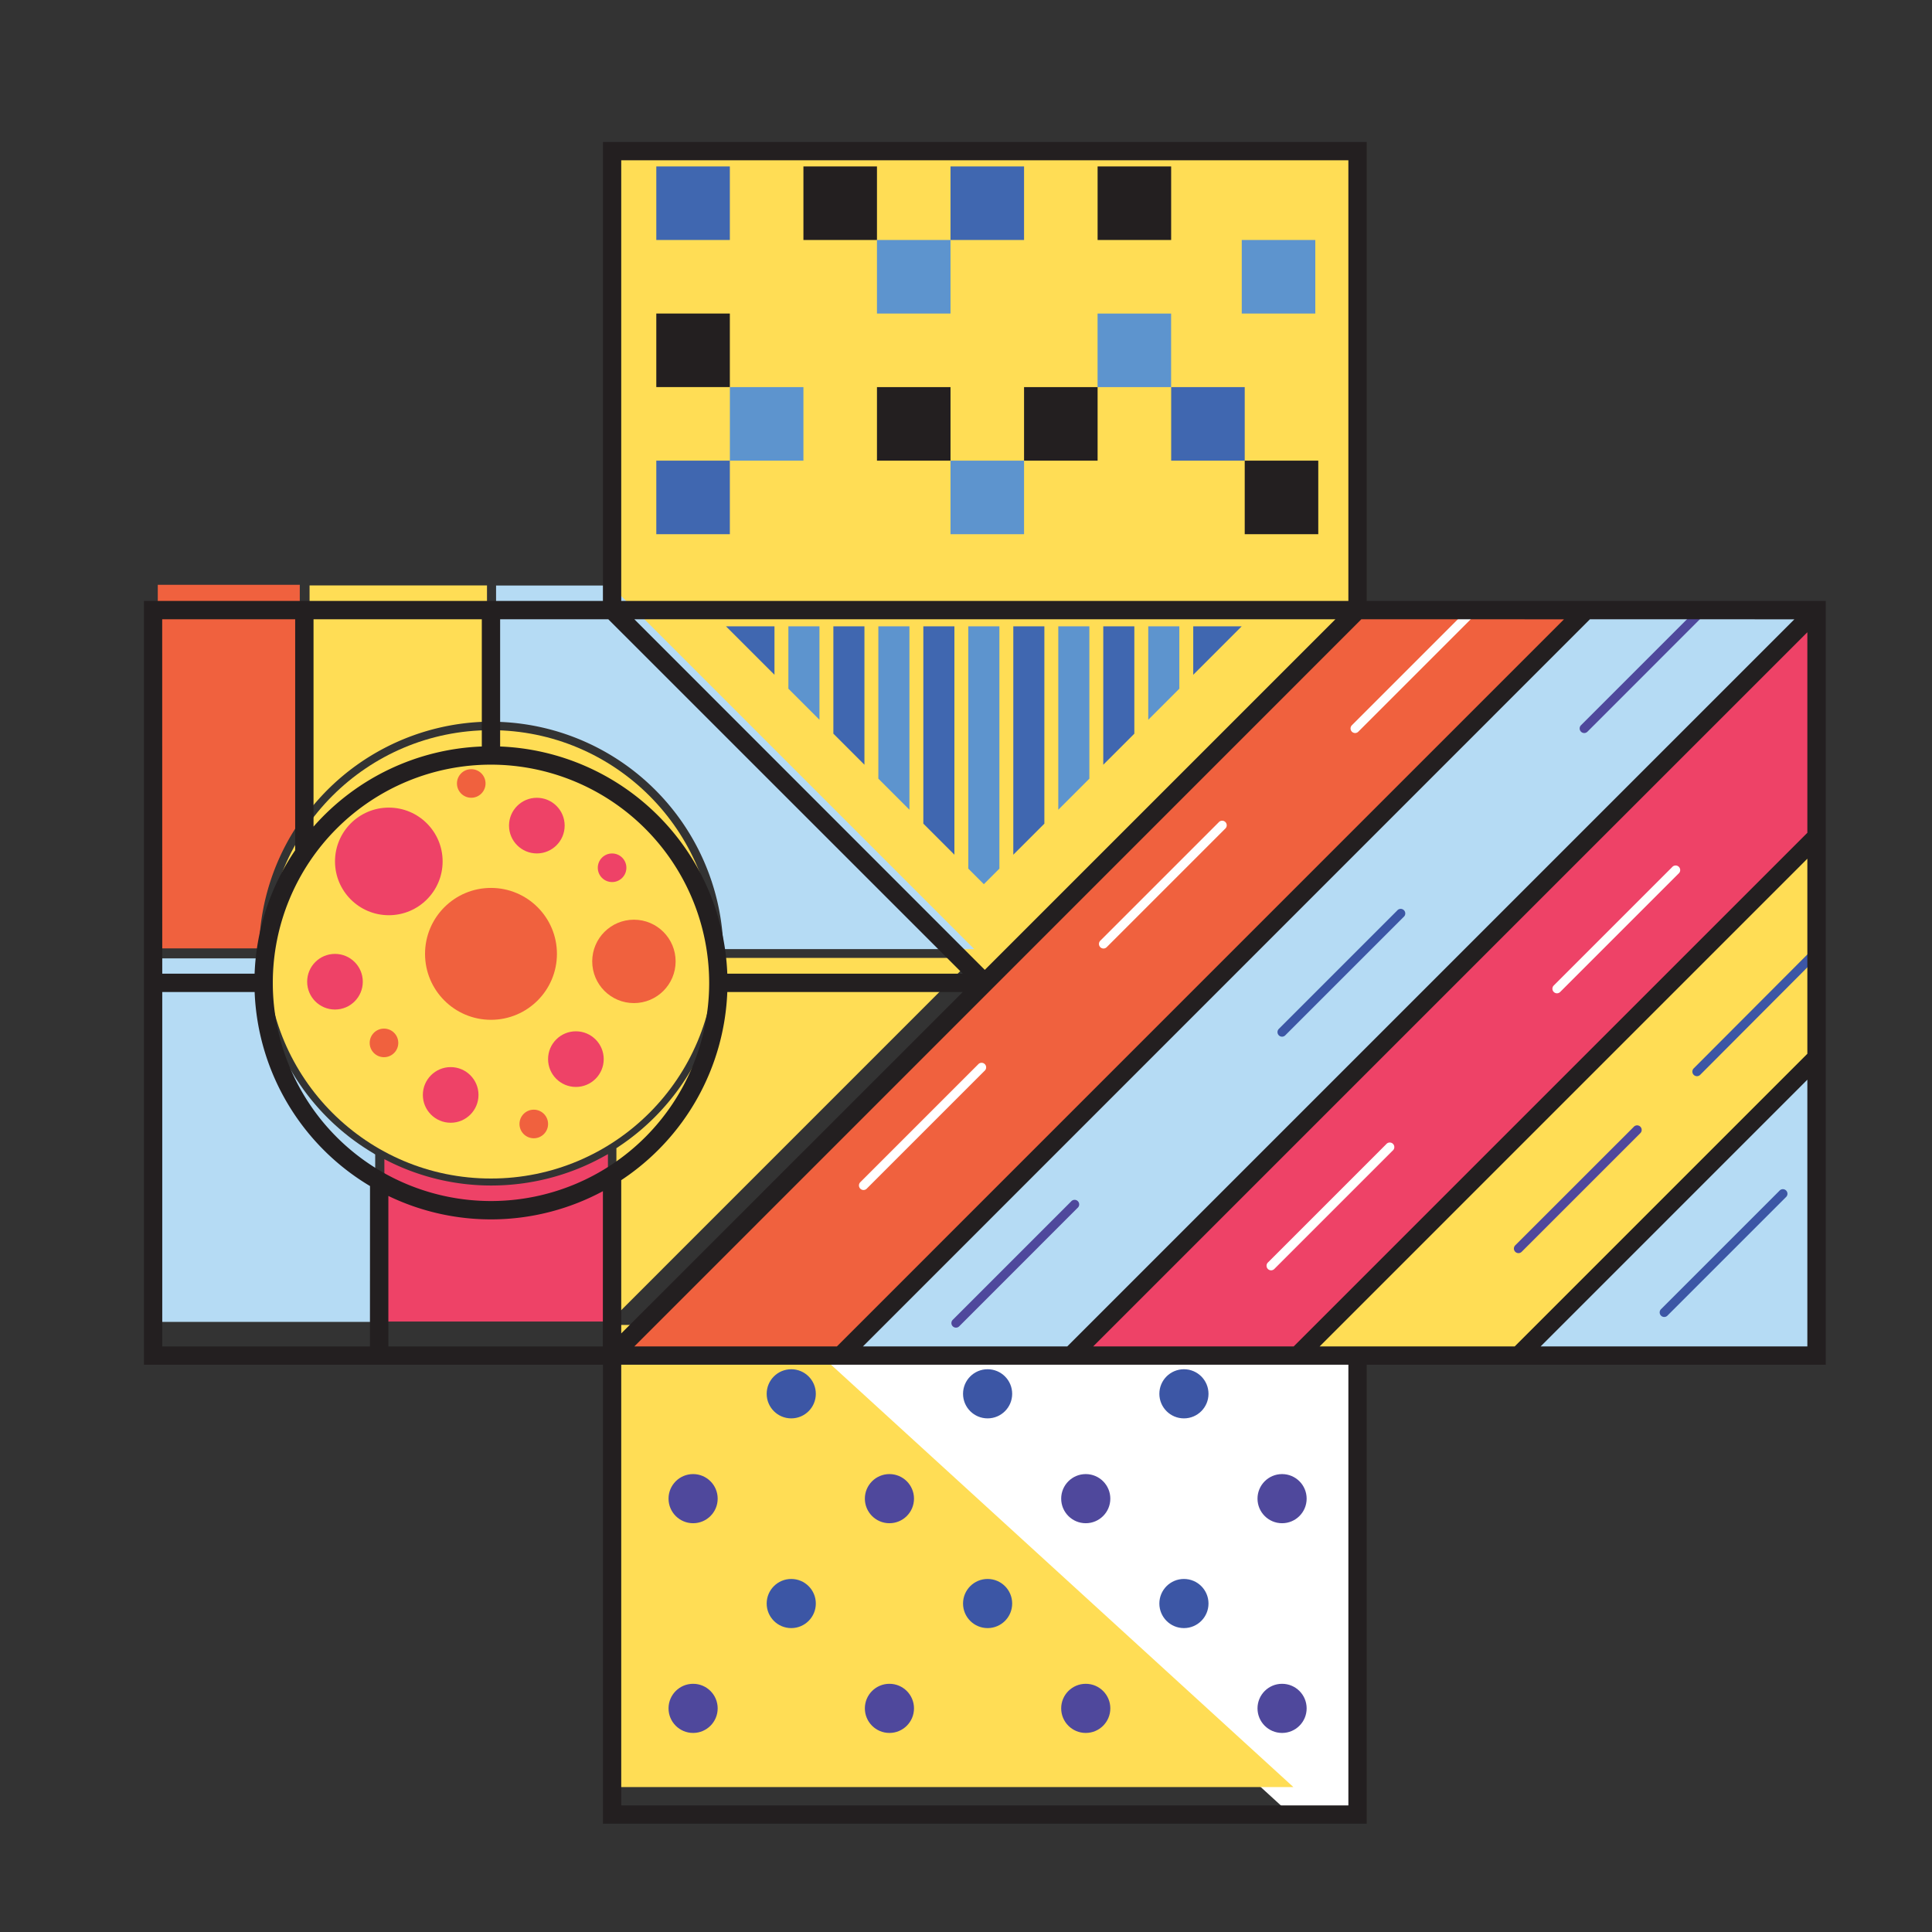
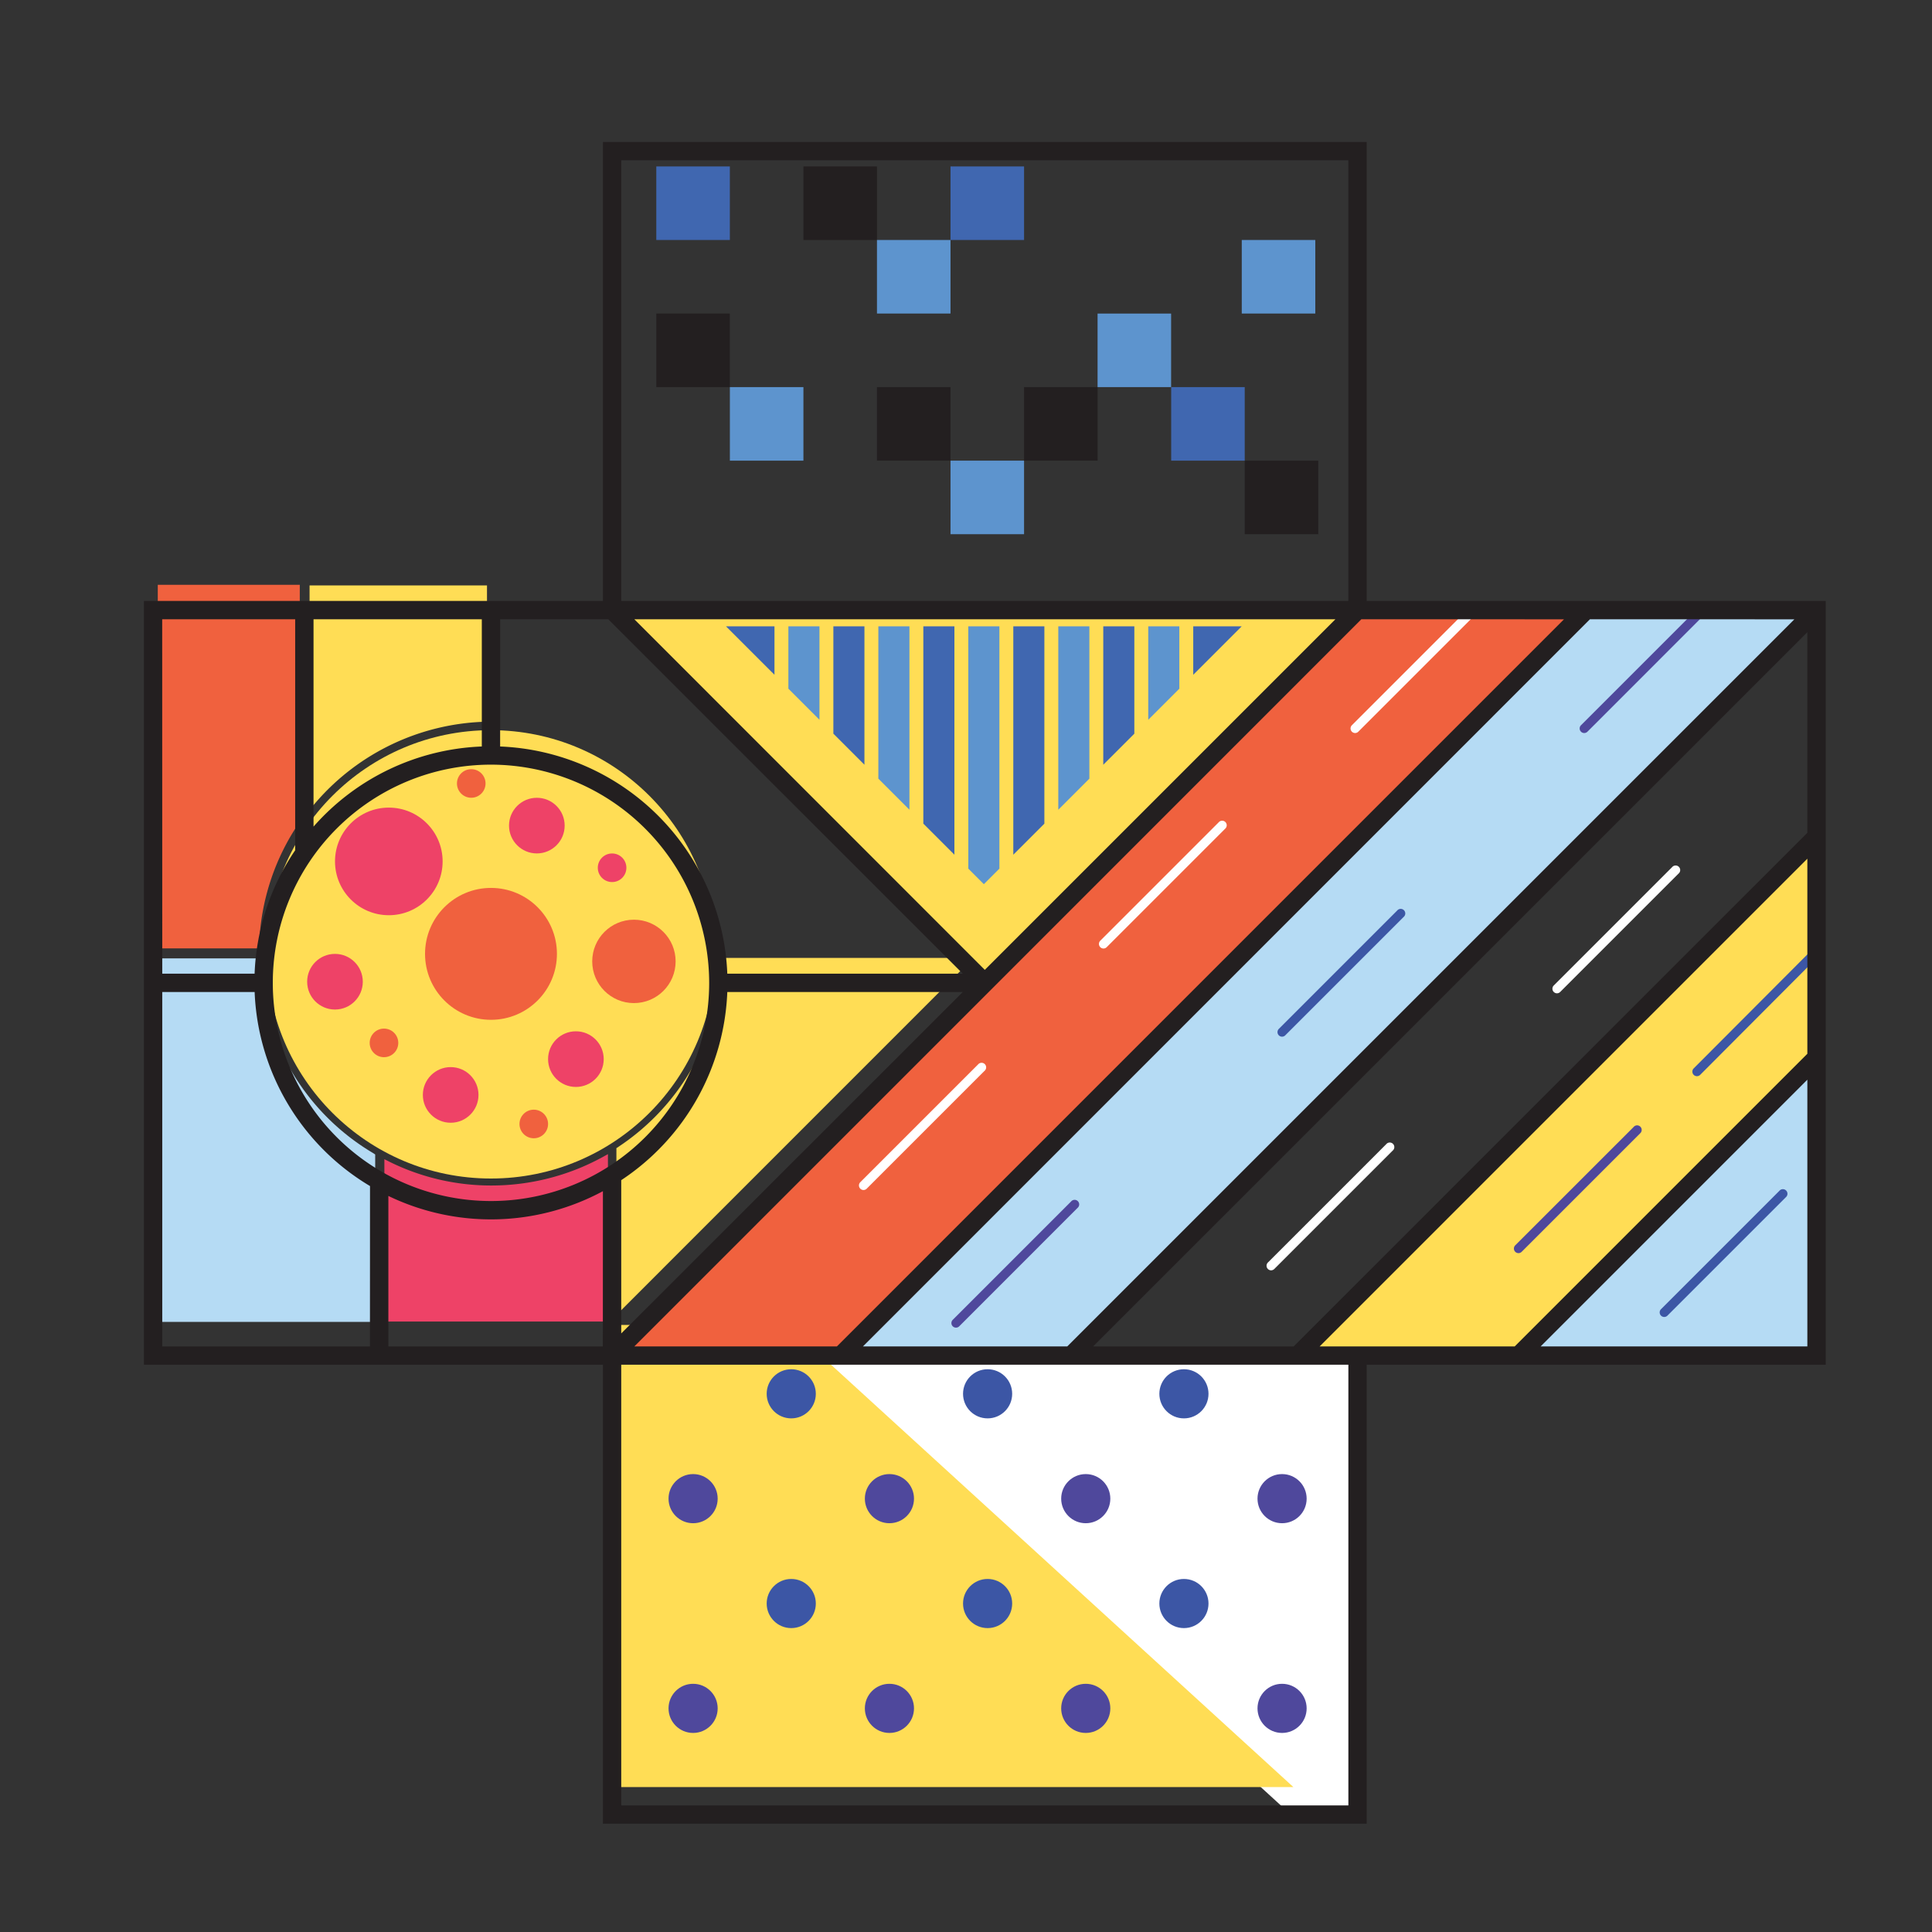
<svg xmlns="http://www.w3.org/2000/svg" id="Layer_1" data-name="Layer 1" viewBox="0 0 600 600">
  <rect x="0" y="0" width="600" height="600" fill="#333333" stroke="none" />
  <defs>
    <style>.cls-1{fill:#fff;}.cls-2{fill:#f0613e;}.cls-3{fill:#fd5;}.cls-4{fill:#b5dbf4;}.cls-5{fill:#ee4267;}.cls-6{fill:#3c56a5;}.cls-7{fill:#4f489c;}.cls-8{fill:#4067b0;}.cls-9{fill:#5d94ce;}.cls-10{fill:#231f20;}</style>
  </defs>
  <title>patch</title>
  <g id="_Compound_Path_" data-name="&lt;Compound Path&gt;">
    <polygon class="cls-1" points="244.27 420.47 421.41 420.47 421.41 563.99 401.39 563.99 244.27 420.47" />
  </g>
  <g id="_Compound_Path_2" data-name="&lt;Compound Path&gt;">
    <path class="cls-2" d="M49,181.62V294.52H80.45l.05-1.37a71.7,71.7,0,0,1,12.35-37.57l.25-.36V181.62Z" />
  </g>
  <g id="_Compound_Path_3" data-name="&lt;Compound Path&gt;">
    <circle class="cls-3" cx="152.46" cy="296.38" r="69.62" />
  </g>
  <g id="_Compound_Path_4" data-name="&lt;Compound Path&gt;">
-     <rect class="cls-3" x="190.31" y="46.72" width="230.62" height="142.47" />
-   </g>
+     </g>
  <g id="_Compound_Path_5" data-name="&lt;Compound Path&gt;">
    <polygon class="cls-3" points="406.21 419.66 470.82 419.66 562.53 327.94 562.53 263.33 406.21 419.66" />
  </g>
  <g id="_Compound_Path_6" data-name="&lt;Compound Path&gt;">
    <polygon class="cls-3" points="193.53 190.91 305.84 303.23 418.16 190.91 193.53 190.91" />
  </g>
  <g id="_Compound_Path_7" data-name="&lt;Compound Path&gt;">
    <polygon class="cls-3" points="401.67 554.99 190.28 554.99 190.28 411.47 244.56 411.47 401.67 554.99" />
  </g>
  <g id="_Compound_Path_8" data-name="&lt;Compound Path&gt;">
    <polygon class="cls-4" points="473.99 420.47 563.23 330.58 563.23 420.47 473.99 420.47" />
  </g>
  <g id="_Compound_Path_9" data-name="&lt;Compound Path&gt;">
-     <polygon class="cls-5" points="336.01 419.66 402.31 419.66 562.66 259.31 562.66 193.01 336.01 419.66" />
-   </g>
+     </g>
  <g id="_Compound_Path_10" data-name="&lt;Compound Path&gt;">
    <polygon class="cls-2" points="422.33 190.67 193.67 419.33 260.64 419.33 489.3 190.67 422.33 190.67" />
  </g>
  <g id="_Compound_Path_11" data-name="&lt;Compound Path&gt;">
    <polygon class="cls-4" points="493.98 190.67 265.32 419.33 332.29 419.33 560.95 190.67 493.98 190.67" />
  </g>
  <g id="_Compound_Path_12" data-name="&lt;Compound Path&gt;">
    <path class="cls-1" d="M268.18,369.57a1.42,1.42,0,0,1-1-2.43l36.75-36.75a1.42,1.42,0,0,1,2,2l-36.75,36.75A1.42,1.42,0,0,1,268.18,369.57Z" />
  </g>
  <g id="_Compound_Path_13" data-name="&lt;Compound Path&gt;">
    <path class="cls-6" d="M398.16,321.95a1.42,1.42,0,0,1-1-2.43l36.75-36.75a1.42,1.42,0,1,1,2,2l-36.75,36.75A1.42,1.42,0,0,1,398.16,321.95Z" />
  </g>
  <g id="_Compound_Path_14" data-name="&lt;Compound Path&gt;">
    <path class="cls-7" d="M492,227.65a1.42,1.42,0,0,1-1-2.43l36.75-36.75a1.42,1.42,0,1,1,2,2L493,227.23A1.42,1.42,0,0,1,492,227.65Z" />
  </g>
  <g id="_Compound_Path_15" data-name="&lt;Compound Path&gt;">
    <path class="cls-1" d="M483.54,308.48a1.42,1.42,0,0,1-1-2.43l36.75-36.75a1.42,1.42,0,1,1,2,2l-36.75,36.75A1.42,1.42,0,0,1,483.54,308.48Z" />
  </g>
  <g id="_Compound_Path_16" data-name="&lt;Compound Path&gt;">
    <path class="cls-1" d="M394.76,394.51a1.42,1.42,0,0,1-1-2.43l36.75-36.75a1.42,1.42,0,1,1,2,2l-36.75,36.75A1.42,1.42,0,0,1,394.76,394.51Z" />
  </g>
  <g id="_Compound_Path_17" data-name="&lt;Compound Path&gt;">
-     <path class="cls-1" d="M342.71,294.57a1.42,1.42,0,0,1-1-2.43l36.75-36.75a1.42,1.42,0,1,1,2,2l-36.75,36.75A1.42,1.42,0,0,1,342.71,294.57Z" />
+     <path class="cls-1" d="M342.71,294.57a1.42,1.42,0,0,1-1-2.43l36.75-36.75a1.42,1.42,0,1,1,2,2l-36.75,36.75A1.42,1.42,0,0,1,342.71,294.57" />
  </g>
  <g id="_Compound_Path_18" data-name="&lt;Compound Path&gt;">
    <path class="cls-1" d="M420.85,227.65a1.42,1.42,0,0,1-1-2.43l36.75-36.75a1.42,1.42,0,0,1,2,2l-36.75,36.75A1.42,1.42,0,0,1,420.85,227.65Z" />
  </g>
  <g id="_Compound_Path_19" data-name="&lt;Compound Path&gt;">
    <path class="cls-7" d="M296.89,412.31a1.42,1.42,0,0,1-1-2.43l36.75-36.75a1.42,1.42,0,1,1,2,2L297.9,411.89A1.42,1.42,0,0,1,296.89,412.31Z" />
  </g>
  <g id="_Compound_Path_20" data-name="&lt;Compound Path&gt;">
    <path class="cls-7" d="M471.58,389.17a1.42,1.42,0,0,1-1-2.43L507.33,350a1.42,1.42,0,1,1,2,2l-36.75,36.75A1.42,1.42,0,0,1,471.58,389.17Z" />
  </g>
  <g id="_Compound_Path_21" data-name="&lt;Compound Path&gt;">
    <path class="cls-6" d="M516.85,409a1.42,1.42,0,0,1-1-2.43l36.75-36.75a1.42,1.42,0,1,1,2,2l-36.75,36.75A1.42,1.42,0,0,1,516.85,409Z" />
  </g>
  <g id="_Compound_Path_22" data-name="&lt;Compound Path&gt;">
    <path class="cls-6" d="M527,334.22a1.42,1.42,0,0,1-1-2.43L562.7,295a1.42,1.42,0,0,1,2,2L528,333.81A1.42,1.42,0,0,1,527,334.22Z" />
  </g>
  <g id="_Compound_Path_23" data-name="&lt;Compound Path&gt;">
    <path class="cls-3" d="M224.42,297.48l-.05,1.37a72.26,72.26,0,0,1-32.3,57.3l-.64.42v51.81l110.89-110.9Z" />
  </g>
  <g id="_Compound_Path_24" data-name="&lt;Compound Path&gt;">
    <path class="cls-3" d="M96.14,181.81V251.4l2.49-2.83a72.34,72.34,0,0,1,51.24-24.4l1.37-.05V181.81Z" />
  </g>
  <g id="_Compound_Path_25" data-name="&lt;Compound Path&gt;">
-     <path class="cls-4" d="M190.08,182.26l-.42-.42h-35.6v42.31l1.37.05a72.32,72.32,0,0,1,69.18,69.18l.05,1.37h77.9Z" />
-   </g>
+     </g>
  <g id="_Compound_Path_26" data-name="&lt;Compound Path&gt;">
    <path class="cls-4" d="M115.82,358.07A71.86,71.86,0,0,1,80.68,299l-.05-1.37H49.15V410.53h67.37v-52Z" />
  </g>
  <g id="_Compound_Path_27" data-name="&lt;Compound Path&gt;">
    <path class="cls-5" d="M186.7,359.58a72,72,0,0,1-34.09,8.59A71.21,71.21,0,0,1,121.37,361l-2-1v50.42H188.8v-52Z" />
  </g>
  <g id="_Compound_Path_28" data-name="&lt;Compound Path&gt;">
    <circle class="cls-5" cx="120.75" cy="267.52" r="16.71" />
  </g>
  <g id="_Compound_Path_29" data-name="&lt;Compound Path&gt;">
    <circle class="cls-2" cx="152.48" cy="296.23" r="20.48" />
  </g>
  <g id="_Compound_Path_30" data-name="&lt;Compound Path&gt;">
    <circle class="cls-2" cx="196.87" cy="298.57" r="12.95" />
  </g>
  <g id="_Compound_Path_31" data-name="&lt;Compound Path&gt;">
    <circle class="cls-5" cx="104.03" cy="304.88" r="8.64" />
  </g>
  <g id="_Compound_Path_32" data-name="&lt;Compound Path&gt;">
    <circle class="cls-5" cx="166.72" cy="256.4" r="8.64" />
  </g>
  <g id="_Compound_Path_33" data-name="&lt;Compound Path&gt;">
    <circle class="cls-5" cx="178.85" cy="328.92" r="8.64" />
  </g>
  <g id="_Compound_Path_34" data-name="&lt;Compound Path&gt;">
    <circle class="cls-5" cx="139.96" cy="340.04" r="8.64" />
  </g>
  <g id="_Compound_Path_35" data-name="&lt;Compound Path&gt;">
    <circle class="cls-2" cx="119.25" cy="323.88" r="4.44" />
  </g>
  <g id="_Compound_Path_36" data-name="&lt;Compound Path&gt;">
    <circle class="cls-2" cx="165.77" cy="349.06" r="4.44" />
  </g>
  <g id="_Compound_Path_37" data-name="&lt;Compound Path&gt;">
    <circle class="cls-2" cx="146.35" cy="243.31" r="4.44" />
  </g>
  <g id="_Compound_Path_38" data-name="&lt;Compound Path&gt;">
    <circle class="cls-5" cx="190.09" cy="269.49" r="4.44" />
  </g>
  <g id="_Compound_Path_39" data-name="&lt;Compound Path&gt;">
    <polygon class="cls-8" points="258.81 227.85 268.46 237.5 268.46 194.51 258.81 194.51 258.81 227.85" />
  </g>
  <g id="_Compound_Path_40" data-name="&lt;Compound Path&gt;">
    <polygon class="cls-9" points="244.84 213.88 254.49 223.53 254.49 194.51 244.84 194.51 244.84 213.88" />
  </g>
  <g id="_Compound_Path_41" data-name="&lt;Compound Path&gt;">
    <polygon class="cls-9" points="272.78 241.82 282.43 251.47 282.43 194.51 272.78 194.51 272.78 241.82" />
  </g>
  <g id="_Compound_Path_42" data-name="&lt;Compound Path&gt;">
    <polygon class="cls-8" points="240.52 209.56 240.52 194.51 225.46 194.51 240.52 209.56" />
  </g>
  <g id="_Compound_Path_43" data-name="&lt;Compound Path&gt;">
    <polygon class="cls-8" points="296.4 194.51 286.75 194.51 286.75 255.79 296.4 265.44 296.4 194.51" />
  </g>
  <g id="_Compound_Path_44" data-name="&lt;Compound Path&gt;">
    <polygon class="cls-8" points="370.57 209.56 385.62 194.51 370.57 194.51 370.57 209.56" />
  </g>
  <g id="_Compound_Path_45" data-name="&lt;Compound Path&gt;">
    <polygon class="cls-8" points="314.69 265.44 324.34 255.79 324.34 194.51 314.69 194.51 314.69 265.44" />
  </g>
  <g id="_Compound_Path_46" data-name="&lt;Compound Path&gt;">
    <polygon class="cls-9" points="328.66 251.47 338.31 241.82 338.31 194.51 328.66 194.51 328.66 251.47" />
  </g>
  <g id="_Compound_Path_47" data-name="&lt;Compound Path&gt;">
    <polygon class="cls-9" points="366.25 194.51 356.6 194.51 356.6 223.53 366.25 213.88 366.25 194.51" />
  </g>
  <g id="_Compound_Path_48" data-name="&lt;Compound Path&gt;">
    <polygon class="cls-8" points="342.63 237.5 352.28 227.85 352.28 194.51 342.63 194.51 342.63 237.5" />
  </g>
  <g id="_Compound_Path_49" data-name="&lt;Compound Path&gt;">
    <polygon class="cls-9" points="310.37 194.51 300.71 194.51 300.72 269.76 305.54 274.59 310.37 269.76 310.37 194.51" />
  </g>
  <g id="_Compound_Path_50" data-name="&lt;Compound Path&gt;">
    <rect class="cls-8" x="295.19" y="51.69" width="22.84" height="22.84" />
  </g>
  <g id="_Compound_Path_51" data-name="&lt;Compound Path&gt;">
    <rect class="cls-9" x="295.19" y="143.06" width="22.84" height="22.84" />
  </g>
  <g id="_Compound_Path_52" data-name="&lt;Compound Path&gt;">
    <rect class="cls-10" x="272.35" y="120.22" width="22.84" height="22.84" />
  </g>
  <g id="_Compound_Path_53" data-name="&lt;Compound Path&gt;">
    <rect class="cls-10" x="318.03" y="120.22" width="22.84" height="22.84" />
  </g>
  <g id="_Compound_Path_54" data-name="&lt;Compound Path&gt;">
    <rect class="cls-10" x="386.56" y="143.06" width="22.84" height="22.84" />
  </g>
  <g id="_Compound_Path_55" data-name="&lt;Compound Path&gt;">
    <rect class="cls-8" x="363.72" y="120.22" width="22.84" height="22.84" />
  </g>
  <g id="_Compound_Path_56" data-name="&lt;Compound Path&gt;">
    <rect class="cls-8" x="203.82" y="51.69" width="22.84" height="22.84" />
  </g>
  <g id="_Compound_Path_57" data-name="&lt;Compound Path&gt;">
    <rect class="cls-10" x="249.51" y="51.69" width="22.84" height="22.84" />
  </g>
  <g id="_Compound_Path_58" data-name="&lt;Compound Path&gt;">
    <rect class="cls-9" x="272.35" y="74.53" width="22.84" height="22.84" />
  </g>
  <g id="_Compound_Path_59" data-name="&lt;Compound Path&gt;">
-     <rect class="cls-8" x="203.82" y="143.06" width="22.84" height="22.84" />
-   </g>
+     </g>
  <g id="_Compound_Path_60" data-name="&lt;Compound Path&gt;">
    <rect class="cls-10" x="203.82" y="97.37" width="22.84" height="22.84" />
  </g>
  <g id="_Compound_Path_61" data-name="&lt;Compound Path&gt;">
    <rect class="cls-9" x="226.67" y="120.22" width="22.84" height="22.84" />
  </g>
  <g id="_Compound_Path_62" data-name="&lt;Compound Path&gt;">
-     <rect class="cls-10" x="340.87" y="51.69" width="22.84" height="22.84" />
-   </g>
+     </g>
  <g id="_Compound_Path_63" data-name="&lt;Compound Path&gt;">
    <rect class="cls-9" x="385.64" y="74.53" width="22.84" height="22.84" />
  </g>
  <g id="_Compound_Path_64" data-name="&lt;Compound Path&gt;">
    <rect class="cls-9" x="340.86" y="97.38" width="22.84" height="22.84" />
  </g>
  <g id="_Compound_Path_65" data-name="&lt;Compound Path&gt;">
    <circle class="cls-7" cx="215.25" cy="465.42" r="7.63" />
  </g>
  <g id="_Compound_Path_66" data-name="&lt;Compound Path&gt;">
    <circle class="cls-7" cx="215.25" cy="530.55" r="7.63" />
  </g>
  <g id="_Compound_Path_67" data-name="&lt;Compound Path&gt;">
    <circle class="cls-6" cx="245.73" cy="432.86" r="7.63" />
  </g>
  <g id="_Compound_Path_68" data-name="&lt;Compound Path&gt;">
    <circle class="cls-6" cx="245.73" cy="497.99" r="7.63" />
  </g>
  <g id="_Compound_Path_69" data-name="&lt;Compound Path&gt;">
    <circle class="cls-7" cx="276.22" cy="465.42" r="7.63" />
  </g>
  <g id="_Compound_Path_70" data-name="&lt;Compound Path&gt;">
    <circle class="cls-7" cx="276.22" cy="530.55" r="7.63" />
  </g>
  <g id="_Compound_Path_71" data-name="&lt;Compound Path&gt;">
    <circle class="cls-7" cx="398.16" cy="465.42" r="7.63" />
  </g>
  <g id="_Compound_Path_72" data-name="&lt;Compound Path&gt;">
    <circle class="cls-7" cx="398.16" cy="530.55" r="7.63" />
  </g>
  <g id="_Compound_Path_73" data-name="&lt;Compound Path&gt;">
    <circle class="cls-6" cx="367.68" cy="432.86" r="7.63" />
  </g>
  <g id="_Compound_Path_74" data-name="&lt;Compound Path&gt;">
    <circle class="cls-6" cx="367.68" cy="497.99" r="7.63" />
  </g>
  <g id="_Compound_Path_75" data-name="&lt;Compound Path&gt;">
    <circle class="cls-7" cx="337.19" cy="465.42" r="7.63" />
  </g>
  <g id="_Compound_Path_76" data-name="&lt;Compound Path&gt;">
    <circle class="cls-7" cx="337.19" cy="530.55" r="7.63" />
  </g>
  <g id="_Compound_Path_77" data-name="&lt;Compound Path&gt;">
    <circle class="cls-6" cx="306.71" cy="432.86" r="7.63" />
  </g>
  <g id="_Compound_Path_78" data-name="&lt;Compound Path&gt;">
    <circle class="cls-6" cx="306.71" cy="497.99" r="7.63" />
  </g>
  <path class="cls-10" d="M424.44,186.63V44.09H187.24V186.63H44.7V423.83H187.24V566.37h237.2V423.83H567V186.63Zm132.82,5.7L331.45,418.14H268L493.77,192.32Zm-71.55,0L259.91,418.14H197l110.89-110.9L422.78,192.32ZM192.93,414.11v-47.6a73.47,73.47,0,0,0,32.94-58.43H299ZM305.84,301.2,197,192.32H414.72ZM192.93,49.78H418.75V186.63H192.93ZM155.32,192.32h33.59L299,302.38H225.87a73.55,73.55,0,0,0-70.55-70.55Zm64.92,112.91a67.76,67.76,0,1,1-67.76-67.76A67.84,67.84,0,0,1,220.24,305.23ZM97.37,192.32h52.26v39.51a73.31,73.31,0,0,0-52.26,24.88Zm-47,0H91.67v71.74a73,73,0,0,0-12.6,38.32H50.39Zm64.52,225.82H50.39V308.08H79.08a73.51,73.51,0,0,0,35.83,60.26Zm72.33,0H120.61V371.41a73.37,73.37,0,0,0,66.63-1.48ZM418.75,560.68H192.93V423.83H418.75ZM561.29,418.14H478.46l82.83-82.83Zm0-90.88-90.88,90.88H409.83L561.29,266.68Zm0-68.63L401.77,418.14H339.5L561.29,196.35Z" />
</svg>